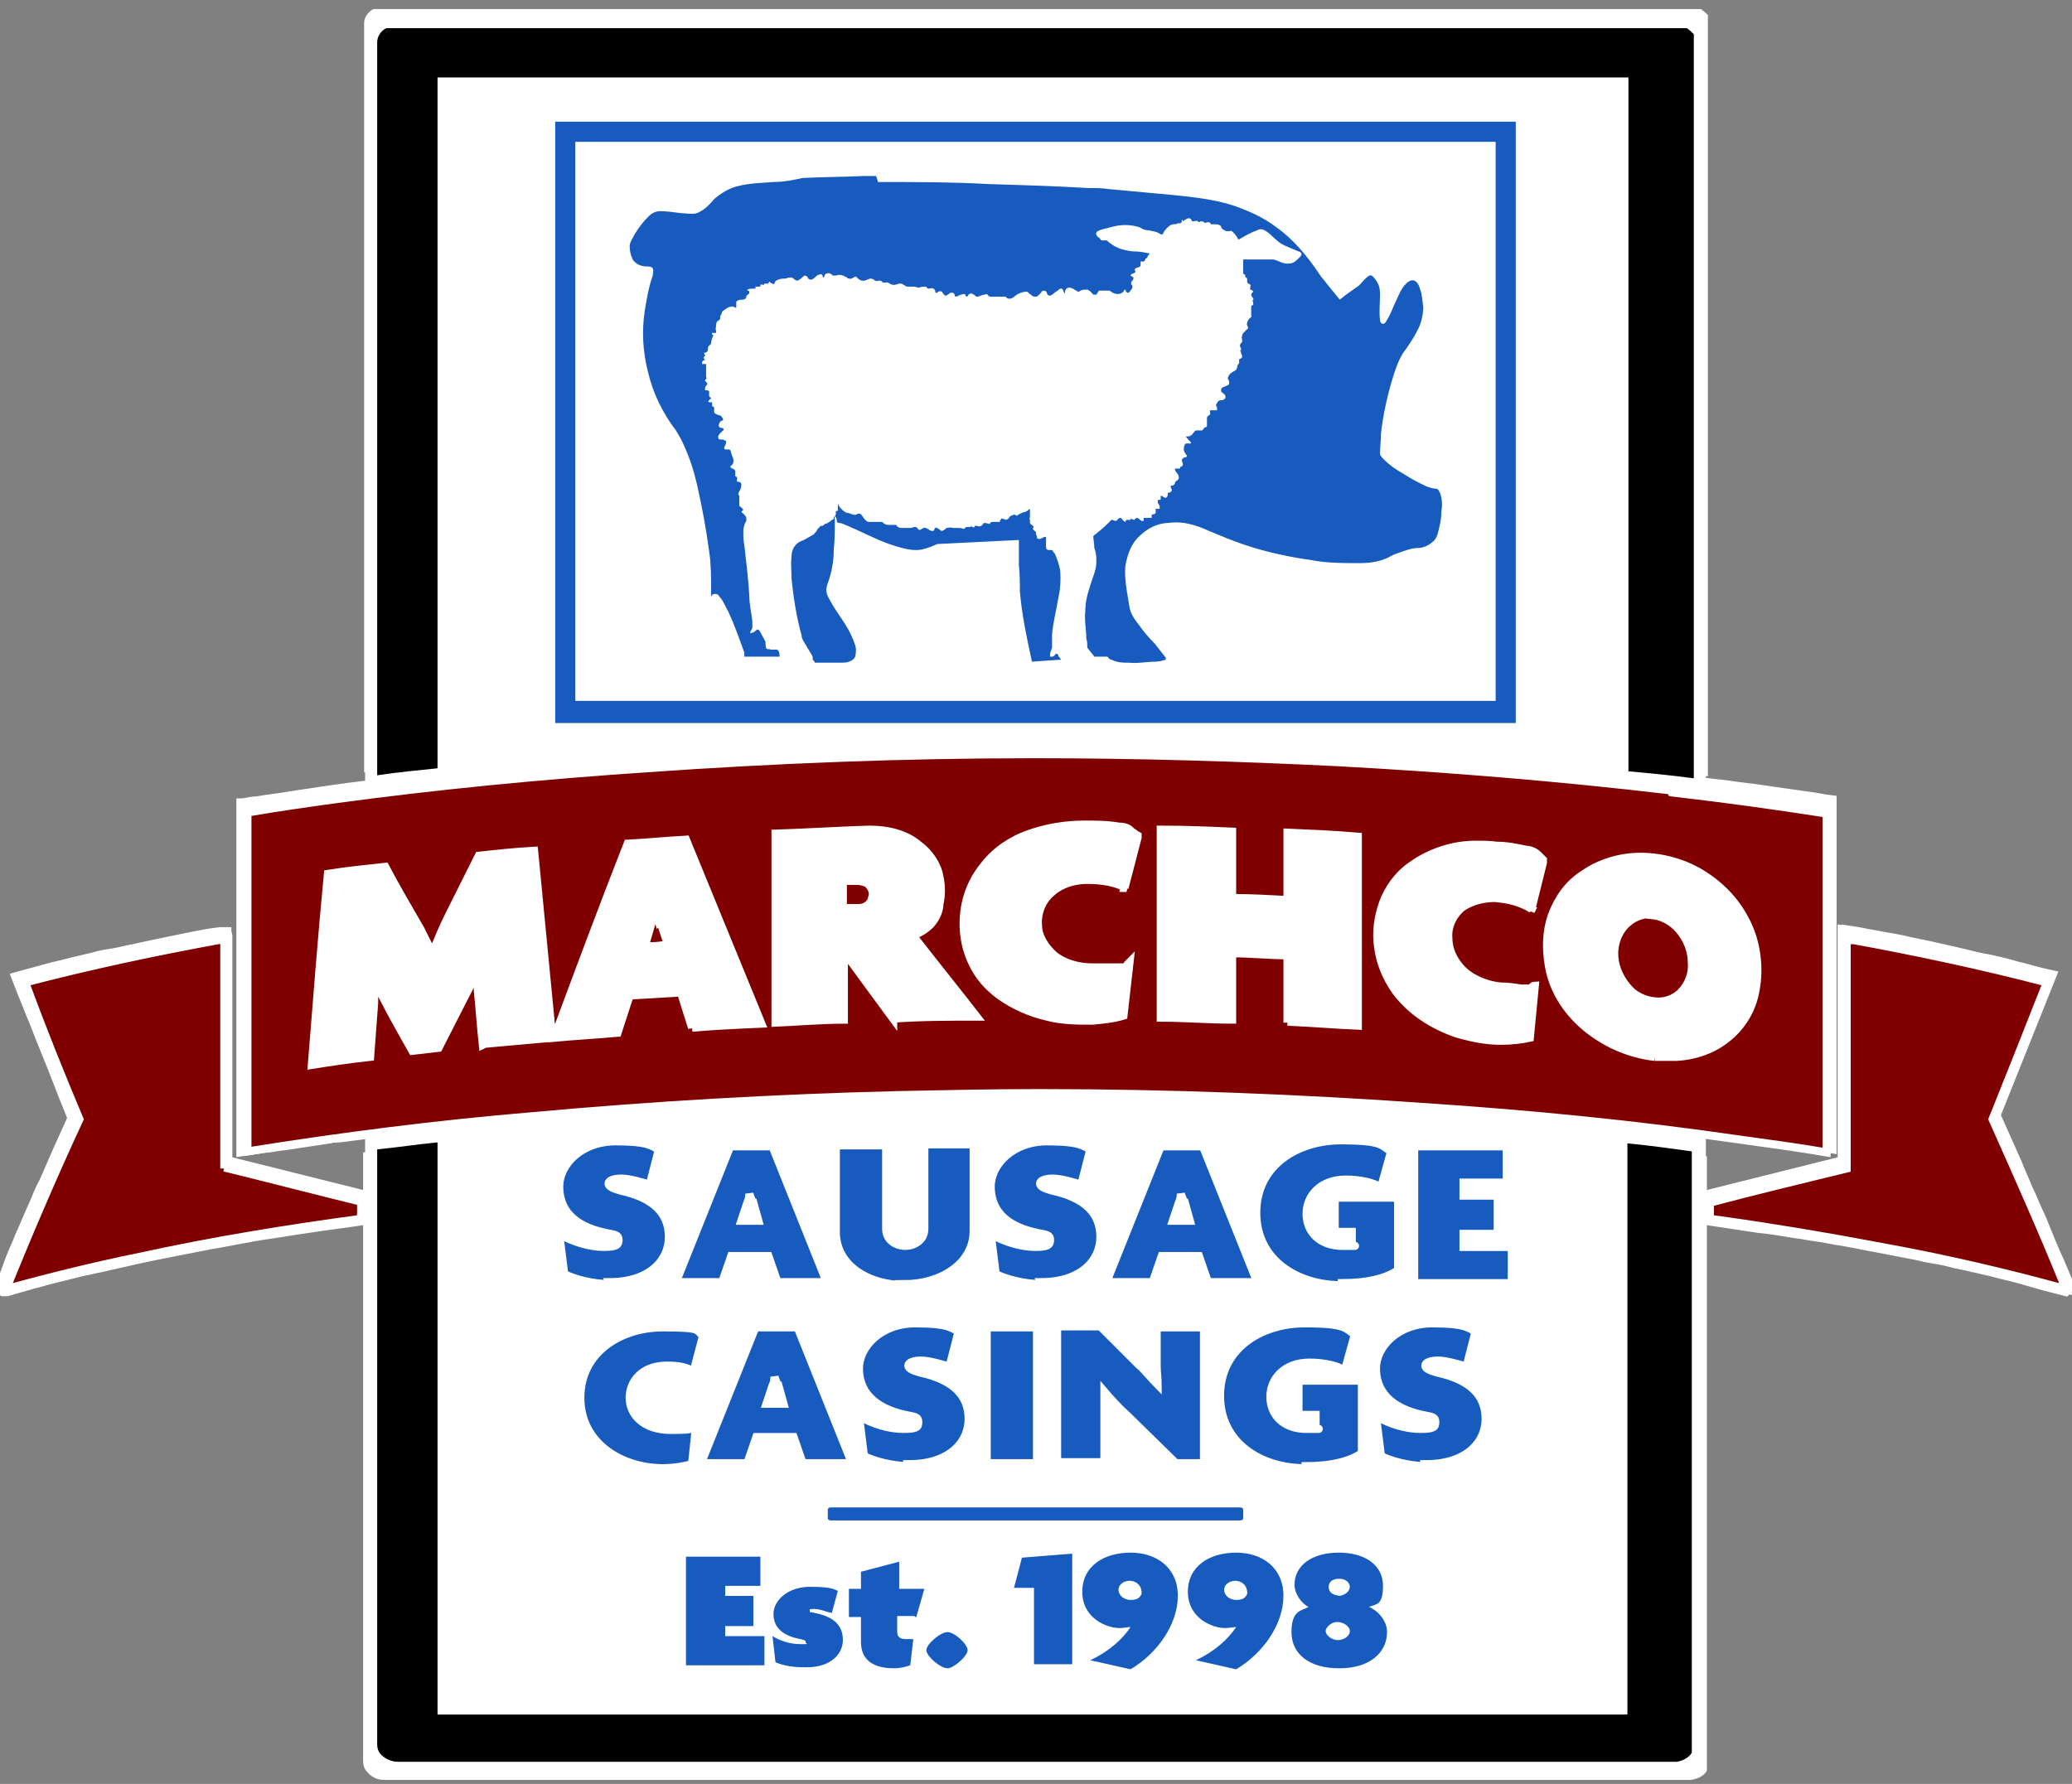
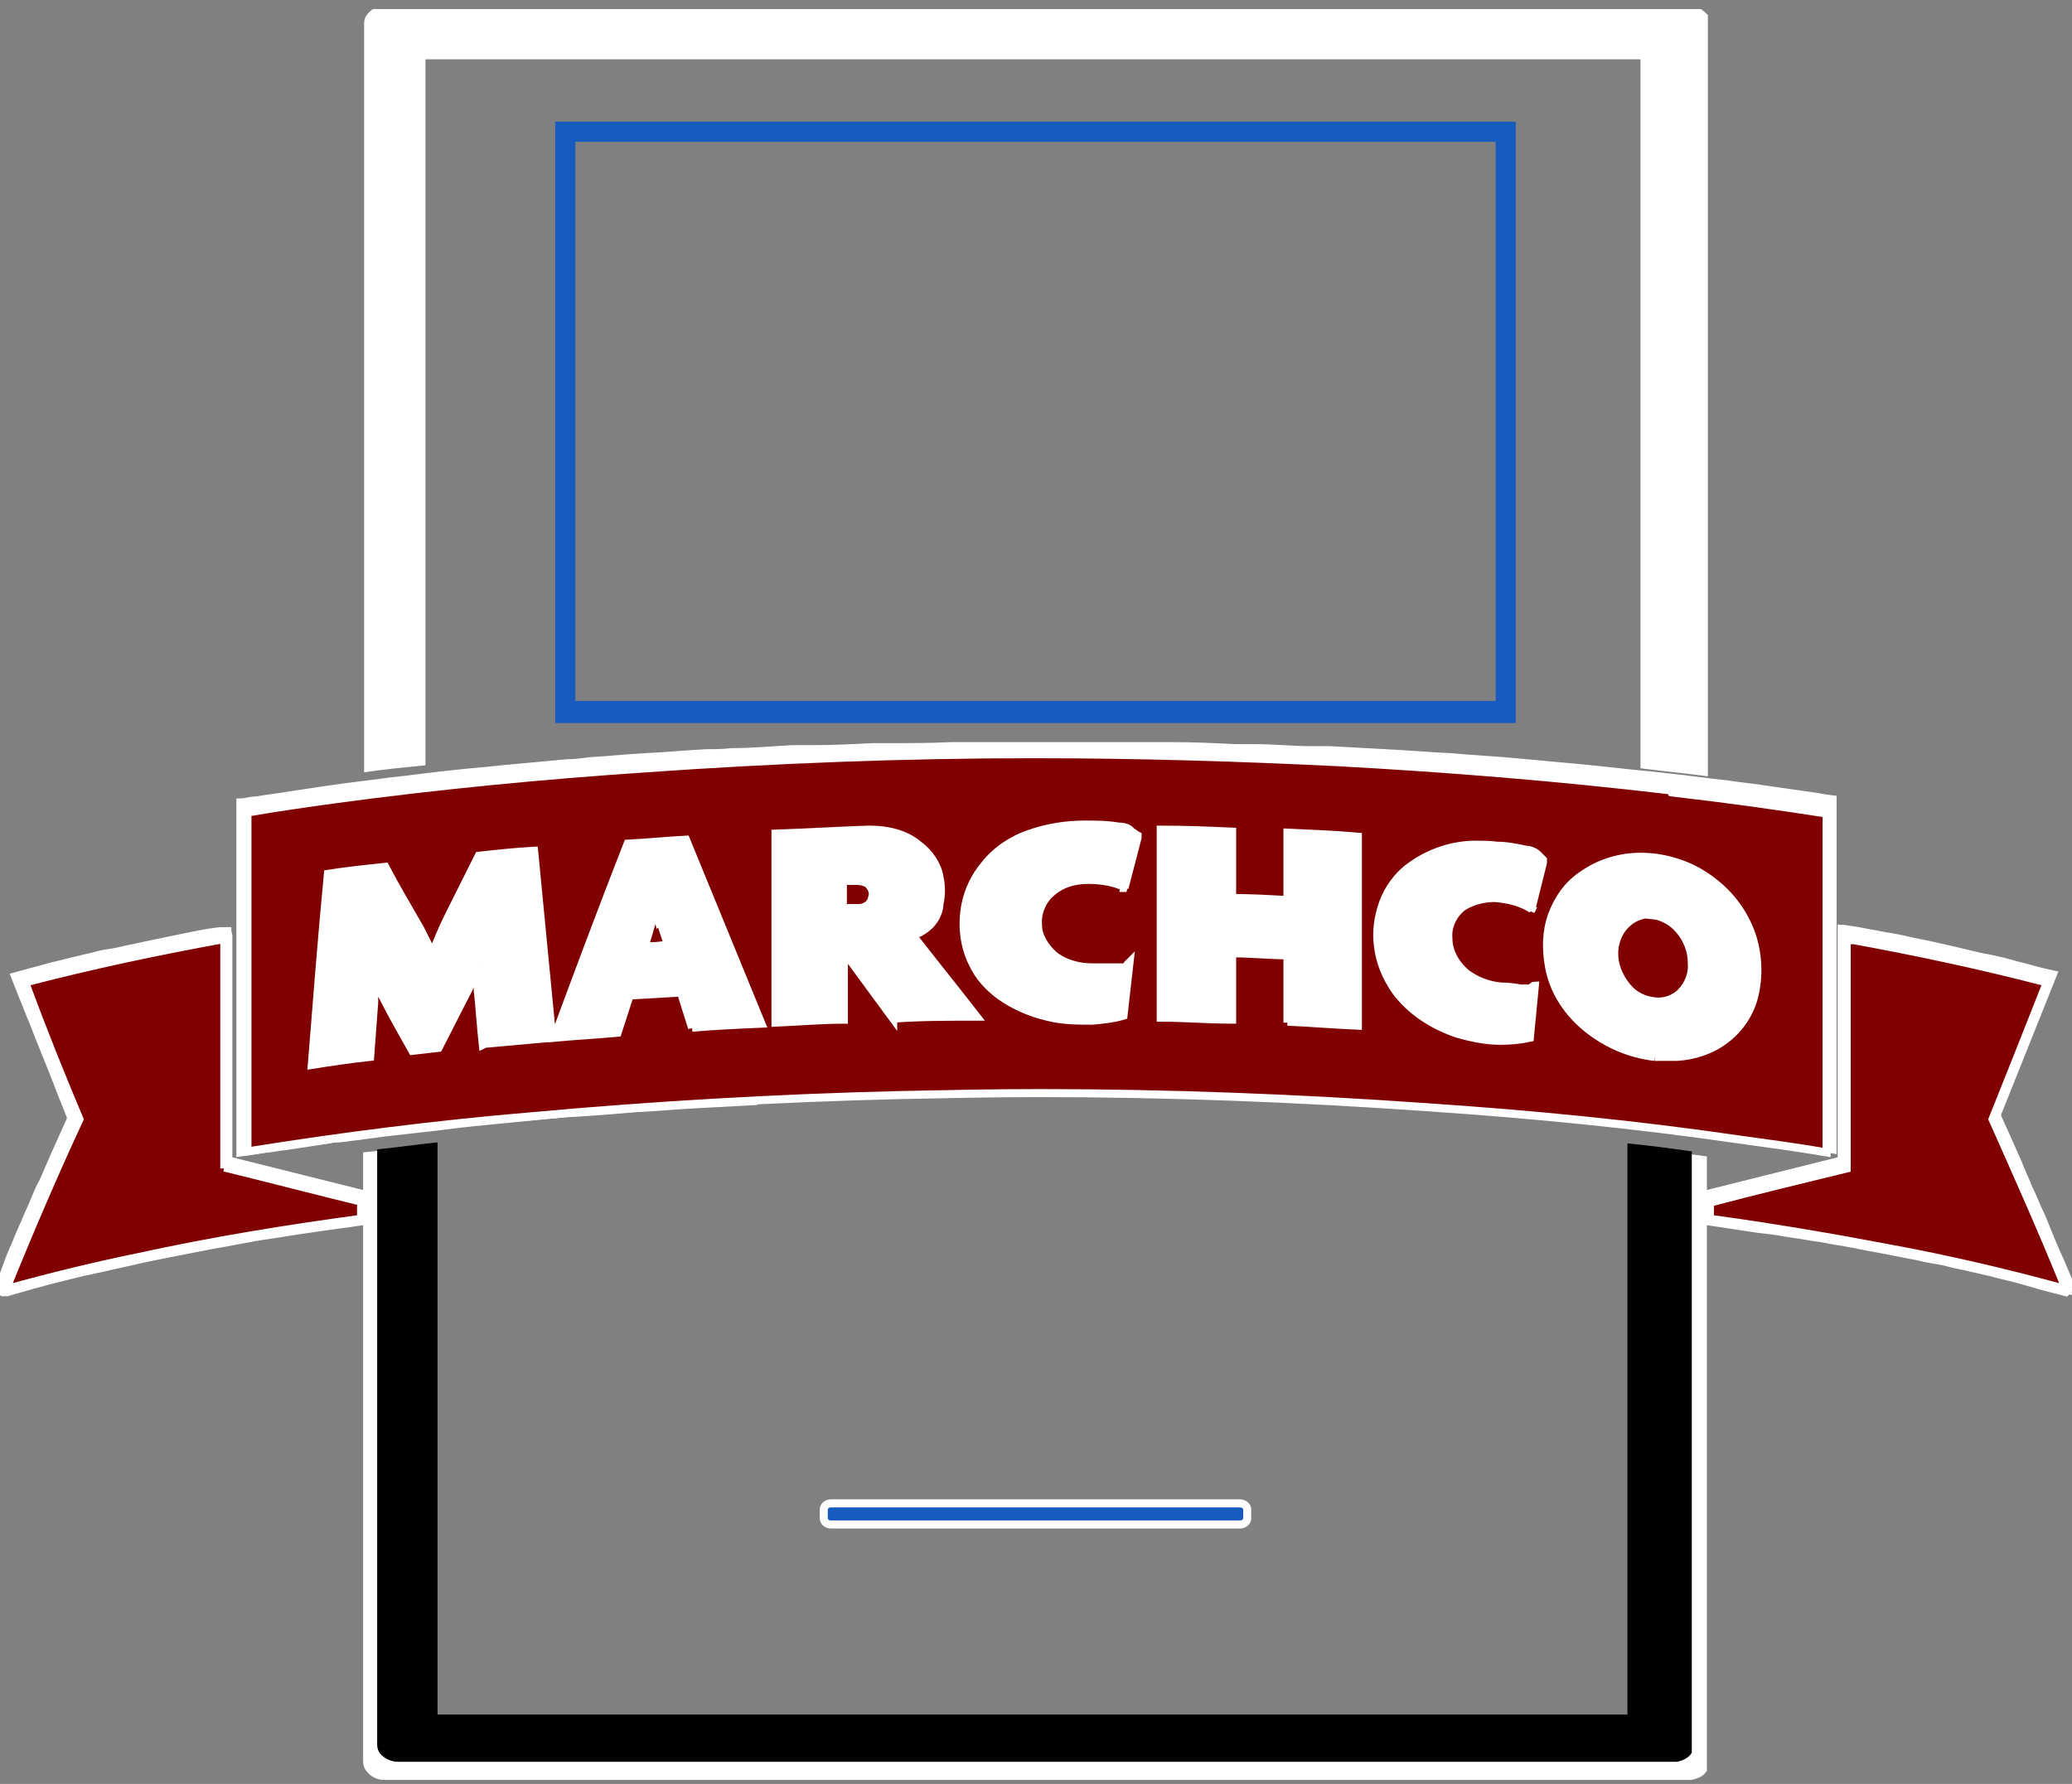
<svg xmlns="http://www.w3.org/2000/svg" id="Layer_1" data-name="Layer 1" width="206" height="177.4" version="1.1" viewBox="0 0 206 177.4">
  <rect x="0" y="0" width="206" height="177.4" fill="#808080" stroke="none" />
  <defs>
    <style>
            .cls-1 {
            fill: maroon;
            }

            .cls-1, .cls-2, .cls-3 {
            stroke: #fff;
            stroke-width: .8px;
            }

            .cls-1, .cls-2, .cls-3, .cls-4, .cls-5, .cls-6 {
            fill-rule: evenodd;
            }

            .cls-2, .cls-5 {
            fill: #175bbf;
            }

            .cls-3, .cls-4 {
            fill: #fff;
            }

            .cls-4, .cls-5, .cls-6 {
            stroke-width: 0px;
            }

            .cls-6 {
            fill: #000;
            }
        </style>
  </defs>
  <path class="cls-4" d="M-3.3-17.4h0s0,0,0,0h0Z" />
  <g>
    <path class="cls-4" d="M169.1.9c.3.2.5.4.7.6v75.7c-2.2-.3-4.4-.5-6.7-.8V5.9c-15,0-30,0-45,0-7.4,0-14.7,0-22.1,0-4.1,0-8.2,0-12.3,0h-26.2s-15.2,0-15.2,0v70.2c-2,.2-4.1.4-6.1.7V2.3c0-.6.4-1.1.9-1.4,0,0,.1,0,.2,0h131.9s0,0,0,0Z" />
    <path class="cls-4" d="M42.2,172.3h120.9s0-58.1,0-58.1c2.2.2,4.4.5,6.6.8v61.1c-.3.5-.9.8-1.6.9-.3,0-.6,0-.8,0H38.2c-.7,0-1.3-.3-1.7-.8-.3-.3-.4-.7-.4-1.1v-60.5c2-.2,4.1-.5,6.1-.7v58.4h0Z" />
  </g>
-   <path class="cls-4" d="M36.3,2.1h133.3v168.6H36.3V2.1Z" />
-   <path class="cls-2" d="M141.9,145.8c-1.8,0-3.6-.5-4.6-1l-.5-4c1.3.8,3,1.3,4.4,1.3s1.5-.2,1.5-.7-.3-.5-1.3-.7c-3.2-.7-4.6-2.4-4.6-4.6s2.2-4.5,5.6-4.5,3.6.5,4.3.8l-.9,3.5c-.7-.2-2-.6-2.8-.6s-1.3.2-1.3.5.5.5,1.2.7c3.2.7,4.8,2.2,4.8,4.6s-2,4.5-5.9,4.5h0c0,0,0,0,0,0ZM129.7,146c-4.2,0-8.4-2.4-8.4-7.2s4.2-7.2,8.4-7.2,4,.5,5,1.1l-1,3.6c-.7-.5-2.1-.8-3.5-.8-2.5,0-3.9,1.6-3.9,3.4s1.3,3.2,3.6,3.2.6,0,.9-.1v-1.3h-1.7v-3.4h6.3v7.2c-1.1.8-3,1.3-5.6,1.3h0c0,.1,0,.1,0,.1h0ZM116.9,145.5l-4.8-4.7c-.9-.8-1.7-1.7-2.3-2.4h0c0,.7,0,1.6,0,2.3v4.7h-4.7v-13.5h4.3l3.8,3.8c.6.5,1.3,1.4,1.9,2h0c0-.6-.1-1.2-.1-1.9v-3.8h4.7v13.5h-3,.1ZM98.1,145.5v-13.5h5v13.5h-5ZM90.5,145.8c-1.8,0-3.6-.5-4.6-1l-.5-4c1.3.8,3,1.3,4.4,1.3s1.5-.2,1.5-.7-.3-.5-1.3-.7c-3.2-.7-4.6-2.4-4.6-4.6s2.2-4.5,5.6-4.5,3.6.5,4.3.8l-.9,3.5c-.7-.2-2-.6-2.8-.6s-1.3.2-1.3.5.5.5,1.2.7c3.2.7,4.8,2.2,4.8,4.6s-2,4.5-5.9,4.5h0c0,0,0,0,0,0ZM77.3,137.8c0-.2-.2-.5-.3-.9h0c0,.4-.1.7-.2.9l-.6,1.8h1.7l-.5-1.8h0ZM79.8,145.5l-.9-2.6h-3.7l-.9,2.6h-4.6l5.4-13.5h4.2l5.4,13.5h-5ZM68.8,136.3c-.7-.4-1.5-.5-2.5-.5-2.5,0-3.7,1.6-3.7,3.2s1.3,3.2,4.1,3.2,1.8-.2,2.5-.4l-.4,3.8c-.7.2-1.8.4-2.9.4-4,0-8.2-2.4-8.2-7s4.1-7,8.2-7,3.2.3,4,.8l-1,3.8h0ZM140.6,127.5v-13.5h9.2v3.6h-4.3v1.3h3.4v3.8h-3.4v1.3h4.8v3.6h-9.7v-.2h0ZM133.3,127.8c-4.2,0-8.4-2.4-8.4-7.2s4.2-7.2,8.4-7.2,4,.5,5,1.1l-1,3.6c-.7-.5-2.1-.8-3.5-.8-2.5,0-3.9,1.6-3.9,3.4s1.3,3.2,3.6,3.2.6,0,.9-.1v-1.3h-1.7v-3.4h6.3v7.2c-1.1.8-3,1.3-5.6,1.3h0c0,.1,0,.1,0,.1ZM117.7,119.6c0-.2-.2-.5-.3-.9h0c0,.4-.1.7-.2.9l-.6,1.8h1.7l-.5-1.8h0,0ZM120.1,127.5l-.9-2.6h-3.7l-.9,2.6h-4.6l5.4-13.5h4.2l5.4,13.5h-5,0ZM103.6,127.7c-1.8,0-3.6-.5-4.6-1l-.5-4c1.3.8,3.1,1.3,4.4,1.3s1.5-.2,1.5-.7-.3-.5-1.3-.7c-3.3-.7-4.6-2.4-4.6-4.6s2.2-4.5,5.6-4.5,3.6.5,4.3.8l-.9,3.5c-.7-.2-2-.6-2.8-.6s-1.3.2-1.3.5.5.5,1.2.7c3.2.7,4.8,2.2,4.8,4.6s-2,4.5-5.9,4.5h0c0,0,0,0,0,0ZM90,127.8c-3.6,0-6.9-1.9-6.9-5.3v-8.6h5v8.3c0,1.2,1.1,1.7,1.9,1.7s1.9-.5,1.9-1.7v-8.4h4.9v8.6c0,3.3-3.3,5.3-6.9,5.3h0c0,0,0,0,0,0h0ZM74.8,119.6c0-.2-.2-.5-.3-.9h0c0,.4-.1.7-.2.9l-.6,1.8h1.7l-.5-1.8h0,0ZM77.3,127.5l-.9-2.6h-3.7l-.9,2.6h-4.6l5.4-13.5h4.2l5.4,13.5h-5ZM60.7,127.7c-1.8,0-3.6-.5-4.6-1l-.5-4c1.3.8,3.1,1.3,4.4,1.3s1.5-.2,1.5-.7-.3-.5-1.3-.7c-3.3-.7-4.6-2.4-4.6-4.6s2.2-4.5,5.6-4.5,3.6.5,4.3.8l-.9,3.5c-.7-.2-2-.6-2.8-.6s-1.3.2-1.3.5.5.5,1.2.7c3.2.7,4.8,2.2,4.8,4.6s-2,4.5-5.9,4.5h0c0,0,0,0,0,0Z" />
-   <path class="cls-5" d="M68.2,165.6v-10.8h7.4v2.9h-3.5v1h2.8v3h-2.8v1h3.9v2.9h-7.9.1s0,0,0,0ZM80,165.8c-1.3,0-2.2-.2-2.9-.5l-.3-2.6c.8.5,1.8.8,2.8.8s.5,0,.5-.2-.2-.2-.5-.3c-1.7-.3-2.7-1.1-2.7-2.5s1.5-2.7,3.6-2.7,2.3.2,2.8.4l-.6,2.2c-.5-.1-1.2-.4-1.7-.4s-.5,0-.5.2.2.1.5.2c2.1.4,2.8,1.4,2.8,2.7s-1.1,2.7-3.6,2.7h-.2c0,0,0,0,0,0h0ZM90.9,160.7h-1.7v1.6c0,.5.3.7.9.7s.5,0,.7,0l-.3,2.6c-.3.1-.9.3-1.6.3-2.3,0-3.3-1-3.3-2.6v-2.5h-1.2v-2.8h1.2v-1.7l3.8-1v2.7h2.5l-.8,2.8h-.1,0ZM94.2,165.9c-.7,0-2.1-1.2-2.1-1.8s1.4-1.8,2.1-1.8,2,1.2,2,1.8-1.4,1.8-2,1.8ZM102.8,165.6v-7.7h-2c0,.1.8-3,.8-3l5-.4v11h-3.8ZM112.4,166l-4-.9c1.9-.9,3.2-2.1,4-3.3-.3,0-.7.1-1.1.1-1.3,0-3.7-1-3.7-3.6s2.2-3.9,4.8-3.9,4.7,1.5,4.7,4.3-2,5.7-4.7,7.3h0c0,0-.1,0-.1,0h0ZM113.5,158.4c0-.8-.6-1.2-1.2-1.2s-1.1.4-1.1.9.5,1,1.2,1,.9-.2,1.1-.6h0v-.2h0ZM122.9,166l-4-.9c1.9-.9,3.2-2.1,4-3.3-.3,0-.7.1-1.1.1-1.3,0-3.7-1-3.7-3.6s2.2-3.9,4.8-3.9,4.7,1.5,4.7,4.3-2,5.7-4.7,7.3h0c0,0-.1,0-.1,0h0ZM124,158.4c0-.8-.6-1.2-1.2-1.2s-1.1.4-1.1.9.5,1,1.2,1,.9-.2,1.1-.6h0v-.2h0ZM133.1,165.9c-2.9,0-4.7-1.4-4.7-3.6s1-2.1,1.7-2.5c-.8-.4-1.4-1.4-1.4-2.2,0-1.9,1.7-3.2,4.4-3.2s4.4,1.3,4.4,3.3-.7,1.8-1.4,2.1c.8.3,1.8,1.3,1.8,2.5,0,2.1-1.8,3.6-4.7,3.6h0,0ZM132.9,161.3c-.5,0-1.1.5-1.1.9s.6.9,1.2.9,1.2-.4,1.2-.9-.7-.9-1.2-.9h-.1ZM133.1,157c-.6,0-1,.3-1,.8s.3.8,1.1.9c.6-.1,1-.5,1-.9s-.4-.8-1-.8h0Z" />
  <path class="cls-3" d="M184.2,92.5c.7.1,1.5.3,2.2.4.9.2,1.8.3,2.7.5,1.2.3,2.5.5,3.7.8.9.2,1.8.4,2.6.6.8.2,1.6.4,2.3.5.9.2,1.8.4,2.8.7.9.2,1.8.5,2.7.7l.9.2c-1,2.5-2,5-3,7.5l-2.6,6.5c.7,1.6,1.4,3.1,2.1,4.7.3.8.7,1.6,1,2.4.5,1,.9,2.1,1.4,3.1.6,1.5,1.2,3,1.9,4.5l1,2.4-.5.5c-.8-.2-1.5-.4-2.3-.6-.7-.2-1.4-.4-2.1-.6-1-.3-2.1-.5-3.1-.8-.6-.1-1.2-.3-1.8-.4-.7-.2-1.5-.3-2.2-.5-.7-.2-1.4-.3-2-.4-.6-.1-1.3-.3-1.9-.4-1-.2-2.1-.4-3.1-.6-1.2-.2-2.5-.5-3.7-.7-.8-.1-1.6-.3-2.3-.4-.9-.1-1.7-.3-2.6-.4-1.2-.2-2.4-.4-3.5-.5l-5.3-.8v-2.6l13.6-3.4v-23c0,0,1.2.2,1.2.2h0ZM25,123.1c-1.3.2-2.6.5-3.9.7-1.5.3-3.1.6-4.6.9-1,.2-2,.4-2.9.6-1.2.3-2.3.5-3.5.8-.6.1-1.3.3-1.9.4-1.2.3-2.4.6-3.6.9-.6.2-1.2.3-1.8.5-.7.2-1.4.4-2.1.6h-.4c0,.1-.5-.4-.5-.4.4-.9.8-1.9,1.1-2.8.3-.8.7-1.6,1-2.4.5-1.1.9-2.1,1.4-3.2.3-.7.6-1.5,1-2.2.5-1.1.9-2.1,1.4-3.2l1.4-3.1c-.4-1.1-.9-2.2-1.3-3.3-.8-2.1-1.7-4.2-2.5-6.3-.4-.9-.7-1.8-1.1-2.7l-.7-1.8c1.1-.3,2.2-.6,3.3-.9.7-.2,1.3-.3,2-.5.8-.2,1.7-.4,2.5-.6.7-.2,1.3-.3,2-.4.6-.1,1.3-.3,1.9-.4.9-.2,1.8-.4,2.8-.6,1-.2,1.9-.4,2.9-.6,1-.2,2-.4,3-.5,0,0,.2,0,.3,0,0,0,.1,0,.2,0h.2c0,.2.1.3.1.4,0,0,0,.2,0,.3,0,.2,0,.3,0,.5v21.6c0,0,13.6,3.4,13.6,3.4v2.6c-1.9.3-3.7.5-5.6.8-1.5.2-3.1.5-4.6.7l-1.2.2h0s0,0,0,0ZM75,109.5c-1.9.1-3.7.2-5.6.3-2.1.1-4.1.3-6.2.4-2.3.2-4.7.4-7,.5-2,.2-4.1.4-6.1.6-2.1.2-4.2.4-6.4.7l-5.3.6c-1.5.2-3,.4-4.6.6-.3,0-.7,0-1,.1l-4.6.7c-.5,0-1.1.2-1.6.2l-2.7.4v-34.8c.5,0,1-.2,1.6-.2,1.1-.2,2.2-.3,3.3-.5,1.3-.2,2.7-.4,4-.6,2-.3,4-.5,6.1-.8,2-.2,4-.5,6-.7,1.7-.2,3.3-.3,5-.5,2.2-.2,4.3-.4,6.5-.6.7,0,1.5-.1,2.2-.2,1.8-.1,3.7-.3,5.5-.4,2.1-.1,4.2-.3,6.2-.4.8,0,1.6,0,2.4-.1,2,0,4.1-.2,6.1-.3.7,0,1.4,0,2.1,0,1.9,0,3.9-.1,5.8-.2.6,0,1.2,0,1.8,0,2,0,4,0,6-.1.7,0,1.4,0,2.1,0,1,0,2,0,3.1,0,1.1,0,2.2,0,3.4,0,1.4,0,2.9,0,4.4,0,.5,0,1.1,0,1.6,0,1.9,0,3.9,0,5.8,0,.6,0,1.2,0,1.8,0,2,0,4.1.1,6.1.2.7,0,1.3,0,2,0,1.8,0,3.7.2,5.5.2.6,0,1.3,0,1.9,0,1.8.1,3.7.2,5.5.3,2.2.1,4.4.3,6.6.4,2.1.2,4.3.3,6.4.5,2.2.2,4.3.4,6.5.6,2.2.2,4.5.5,6.8.7l1.8.2s0,0,0,0c2,.2,3.9.5,5.9.7,1.2.2,2.5.3,3.7.5,1.4.2,2.8.4,4.2.6.9.1,1.7.3,2.6.4,0,0,0,0,0,0v34.8c-1.9-.3-3.8-.6-5.7-.9-1.4-.2-2.8-.4-4.2-.6-1.9-.2-3.8-.5-5.7-.7-2.2-.2-4.3-.5-6.5-.7-1.8-.2-3.6-.4-5.3-.5-1.8-.2-3.6-.3-5.5-.5-.8,0-1.7-.1-2.5-.2-1.9-.1-3.7-.3-5.6-.4-2-.1-4-.3-6-.4-1,0-1.9-.1-2.9-.2-2,0-4-.2-6-.3-.6,0-1.3,0-1.9,0-1.9,0-3.8-.1-5.7-.2-.6,0-1.2,0-1.8,0h-6.3c-.6-.1-1.2-.2-1.8-.2-1.8,0-3.6,0-5.5,0-1.3,0-2.6,0-3.9,0-.5,0-1.1,0-1.6,0h-5.2c-1.5.1-2.9.2-4.4.2-.8,0-1.6,0-2.3,0-.9,0-1.9,0-2.8,0-2.1,0-4.1.2-6.2.3h-1.7q0,0,0,0Z" />
  <path class="cls-1" d="M183.8,93.4c6.6,1.2,13.2,2.6,19.7,4.3-1.8,4.6-3.6,9.1-5.4,13.6,2.5,5.6,5,11.2,7.3,16.9-5.8-1.6-11.8-3-17.8-4.1-5.8-1.1-11.7-2.1-17.6-2.9v-1.6c4.5-1.2,9.1-2.3,13.6-3.4v-22.7c0,0,.2,0,.2,0h0ZM164.5,90.9c-.9-.1-1.9.2-2.6.8-1.1.9-1.5,2.3-1.4,3.5.1,1.2.7,2.4,1.6,3.3.7.7,1.8,1.1,2.8,1.1.9,0,1.7-.4,2.2-.9.8-.8,1.2-1.9,1.1-3,0-1.2-.5-2.4-1.3-3.3-.6-.7-1.6-1.3-2.6-1.4h0ZM164.5,105.1c-2.6-.3-5-1.4-6.9-3-1.9-1.6-3.2-3.7-3.6-6-.3-1.7-.3-3.4.3-5.1.6-1.6,1.6-3.1,3.2-4.1,1.6-1.1,3.6-1.7,5.6-1.7,2.3,0,4.6.7,6.4,1.9,2.3,1.5,3.9,3.6,4.7,6,.6,1.9.7,4,.2,6-.4,1.6-1.4,3.2-2.9,4.3-1.3,1-3,1.6-4.8,1.7-.8,0-1.5,0-2.2,0h0ZM152.3,90.4c-1.1-.7-2.4-1-3.7-1.1-1.1,0-2.3.3-3.2.9-1,.8-1.5,2-1.4,3.1,0,1.3.7,2.6,1.8,3.5.9.7,2.2,1.2,3.4,1.3.7,0,1.4.1,2,.2.3,0,.6,0,.9,0,.2,0,.2-.2.3-.2,0,0,.1-.1.2-.1l-.5,5.2c-.9.2-1.9.3-2.9.3-1.5,0-2.9-.3-4.3-.7-2.4-.8-4.6-2.2-6.1-4.2-1-1.4-1.6-2.9-1.8-4.5-.2-1.4,0-2.9.5-4.3.5-1.4,1.5-2.8,2.8-3.7,1.8-1.3,4.1-2.1,6.4-2.1.7,0,1.4,0,2.1.1,1,0,2,.2,2.9.4.4,0,.9.2,1.2.5.2.2.3.3.5.5,0,.1,0,.2,0,.3l-1.2,4.8h0ZM128,101.7v-6.7c-1.8,0-3.6-.2-5.5-.2v6.6c-2.4,0-4.7-.2-7.1-.2v-18.7c2.4,0,4.8.1,7.1.2v6.6c1.8,0,3.6.1,5.5.2v-6.7c2.3.1,4.7.2,7,.4v18.8c-2.3-.1-4.7-.3-7-.4h0ZM112,88.3c-1.2-.6-2.5-.8-3.9-.8-1.3,0-2.6.4-3.5,1.2-1,.8-1.5,2.1-1.4,3.3,0,1.1.7,2.2,1.6,3,1,.8,2.4,1.2,3.8,1.2.7,0,1.4,0,2.1,0,.4,0,.7,0,1.1,0,.2,0,.2-.1.3-.3,0,0,.1-.1.2-.2l-.6,5.3c-1,.3-2,.4-3.1.5-1.5,0-3,0-4.5-.4-1.7-.4-3.3-1.1-4.7-2.1-1.2-.9-2.1-1.9-2.7-3.2-.9-1.8-1.1-3.9-.7-5.9.3-1.4.9-2.7,1.9-3.9,1.1-1.4,2.7-2.5,4.5-3.1,1.7-.6,3.6-.9,5.4-.9,1.1,0,2.3,0,3.4.2.5,0,1,.1,1.3.5.2.1.4.3.6.4,0,0,0,.2,0,.2l-1.3,5h0,0ZM85.2,87.6c-.5,0-.9,0-1.4,0v2.7c.5,0,1,0,1.6,0,.6,0,1.2-.4,1.3-1,.2-.5,0-1-.4-1.4-.3-.2-.7-.3-1.1-.3h0s0,0,0,0h0ZM88.8,101.3l-4.7-6.4c0,0-.2,0-.2,0v6.5c-2.3,0-4.5.2-6.8.3v-18.8c3.1-.1,6.2-.3,9.3-.4,1.8,0,3.6.4,4.9,1.5,1.1.8,1.9,2,2.1,3.2.2.9.2,1.8,0,2.7,0,.6-.3,1.3-.7,1.8-.3.4-.7.7-1.2,1-.2.1-.5.2-.7.4,2.1,2.7,4.2,5.3,6.3,8-2.8,0-5.6,0-8.3.2h0,0ZM65.5,91.6c-.1-.4-.2-.8-.3-1.2-.2.4-.2.9-.4,1.3l-.7,2.4c.8,0,1.5,0,2.3-.2l-.8-2.4h0s0,0,0,0ZM68.8,102.2l-1.1-3.5c-1.7.1-3.4.2-5.1.3l-1.2,3.7c-2.1.2-4.2.3-6.3.5,2.4-6.5,4.8-12.9,7.3-19.3,1.9-.1,3.9-.3,5.8-.4,2.5,6.1,5,12.2,7.5,18.3-2.3.1-4.6.2-6.9.4h0,0ZM48,103.9c-.2-1.8-.3-3.6-.5-5.4,0-.9-.1-1.7,0-2.6-.3,1.2-.8,2.3-1.4,3.4-.8,1.6-1.7,3.3-2.5,4.9-.9.1-1.8.2-2.6.3-1-1.8-2-3.5-2.9-5.3-.4-.7-.6-1.4-.9-2.2,0,.9,0,1.8,0,2.7l-.4,5.4c-1.9.2-3.9.5-5.8.8.5-6.3,1-12.7,1.6-19,1.9-.3,3.8-.5,5.7-.7,1.1,2.1,2.3,4.1,3.5,6.2.4.8.8,1.6,1.2,2.4.5-1.3,1-2.5,1.6-3.7,1-2,2-4,3-6,1.8-.2,3.7-.4,5.5-.5.6,6.2,1.2,12.4,1.8,18.6-2.2.2-4.5.4-6.7.6h0s0,0,0,0ZM166.1,78.6c-11-1.3-22-2.2-33-2.8-10.1-.5-20.2-.8-30.3-.8-12.9,0-25.7.5-38.5,1.4-10.4.7-20.8,1.7-31.1,3.1-2.9.4-5.7.8-8.6,1.3v33.7c9.4-1.5,18.8-2.7,28.3-3.5,12.1-1.1,24.2-1.8,36.4-2.1,4.7-.1,9.4-.2,14-.2,12.9,0,25.7.5,38.5,1.4,10.4.7,20.7,1.7,31,3.2,2.9.4,5.9.8,8.8,1.3v-33.7c-5.1-.8-10.2-1.5-15.4-2.1h0s0,0,0,0ZM22.3,116.1c4.5,1.1,9.1,2.3,13.6,3.4v1.7c-7.4,1-14.8,2.2-22.1,3.8-4.4.9-8.9,2-13.2,3.2,2.3-5.7,4.7-11.3,7.3-16.9-1.9-4.5-3.7-9-5.4-13.6,6.5-1.7,13.1-3.1,19.7-4.3.2,0,.1,0,.1.2v22.6c0,0,0,0,0,0h0Z" />
  <g>
-     <path class="cls-6" d="M167.7,2.8c.3.2.5.4.7.6v74c-2.2-.3-4.3-.5-6.5-.7V7.7c-14.7,0-29.4,0-44.1,0-7.2,0-14.4,0-21.6,0-4,0-8,0-12.1,0h-25.7s-14.9,0-14.9,0v68.7c-2,.2-4,.4-6,.7V4.2c0-.5.3-1.1.9-1.4,0,0,0,0,.2,0h129.1s0,0,0,0h0Z" />
    <path class="cls-6" d="M43.5,170.5h118.3s0-56.8,0-56.8c2.1.2,4.3.5,6.4.8v59.8c-.3.5-.9.8-1.5.9-.3,0-.6,0-.8,0H39.6c-.7,0-1.3-.3-1.7-.7-.3-.3-.4-.7-.4-1v-59.2c2-.2,4-.5,6-.7v57.1h0Z" />
  </g>
  <path class="cls-2" d="M81.9,150.1c0-.3.3-.6.7-.6h40.7c.4,0,.7.3.7.6v.9c0,.3-.3.6-.7.6h-40.7c-.4,0-.7-.3-.7-.6v-.9Z" />
-   <path class="cls-5" d="M87.3,18.1c3.6,0,7.3,0,10.9.2,3.3.1,6.7.2,10,.4.7,0,1.4,0,2,.1,2.2.2,4.3.4,6.5.6,1.9.2,3.9.4,5.8,1,1.5.5,3.1,1.2,4.4,2.2,1.7,1.2,3.1,2.9,4.3,4.7.2.3.5.6.7.9l1.3,1.6c.6-.5,1.2-.9,1.9-1.4.3-.3.6-.7.9-.9.1-.1.3-.2.5,0,.2.2.4.5.5.7.2.4.2.8.2,1.2,0,.8-.1,1.6,0,2.4,0,.2.1.4.3.4.2,0,.3-.2.4-.4.4-.6.6-1.3.9-1.9.3-.6.5-1.2,1-1.7.2-.2.5-.4.8-.3.3.1.5.5.6.9.2.5.2,1.1.3,1.7,0,.8-.2,1.7-.6,2.4-.4.8-.9,1.5-1.4,2.2-.5.8-.8,1.7-1.1,2.7-.5,1.7-.9,3.5-1.1,5.3,0,.7-.1,1.4-.1,2,0,.2.2.4.4.6.6.6,1.2,1,1.9,1.4.8.5,1.5.9,2.4,1.3.3.1.6.2.9.2.2,0,.3.3.4.5.2.6.2,1.2.1,1.8,0,.8-.2,1.6-.4,2.3-.1.3-.3.6-.5.7-.4.4-1,.6-1.5.6-.6,0-1.3.3-1.9.5-.4.1-.7.3-1.1.5-.9.4-1.8.5-2.8.5-1.6,0-3.2,0-4.7-.3-2.2-.3-4.5-.8-6.6-1.5-1.2-.4-2.4-.9-3.6-1.4-1.3-.6-2.6-1-4-.8-1,0-2.1.5-2.9,1.3-.8.7-1.2,1.8-1.4,2.9-.1.8,0,1.6.1,2.4.1.6.2,1.2.3,1.8.1.6.5,1.2.9,1.7.5.7,1,1.3,1.6,1.9.4.5.7.9,1.1,1.4,0,0,0,.1,0,.2-.3.1-.7.2-1,.2-.9,0-1.8.2-2.7.1-.6,0-1.1,0-1.7-.3-.2,0-.3-.2-.4-.3h-1.3c-.2-.3-.5-.6-.7-.9,0-.3,0-.6-.1-.9,0-.9-.2-1.8-.1-2.7,0-.9.2-1.7.5-2.6.2-.7.6-1.5.6-2.3,0-.5,0-.9-.2-1.4,0-.4-.1-.8-.1-1.2.5-.4,1-.8,1.4-1.2.1-.1.3-.3.4-.4.2,0,.3.1.4.1,0,0,.1,0,.2-.1,0-.1.2-.2.3-.2.1,0,.2.2.3.3,0,0,.1.1.2.1,0,0,0-.1.1-.2,0,0,.1,0,.2,0,0,0,.1,0,.2,0,0,0,0-.2.1-.1,0,0,.2.1.3.1,0,0,.1-.2.2-.2.2,0,.3.2.5.3,0,0,.2,0,.2,0v-.3c.2,0,.3,0,.5,0,.1,0,.2,0,.3,0,0,0,0-.2,0-.3.1-.1.3,0,.4-.2,0,0,0-.2,0-.3,0,0,0-.2,0-.1.1,0,.3,0,.4,0,0,0,0-.1,0-.2,0-.2-.2-.3-.2-.5,0,0,0-.2.1-.2,0,0,.1,0,.2,0,0,0,0-.1,0-.2,0,0,0-.2,0-.2.2,0,.3.2.5.2.1,0,.2-.2.2-.3,0,0,0-.2,0-.2.1,0,.3,0,.4-.2,0-.1,0-.2-.1-.3,0,0,0-.2,0-.2.1,0,.3,0,.4-.2,0,0,0-.2.2-.3,0,0,.2-.1.2-.3,0-.2-.1-.4-.3-.6,0,0-.1-.2-.1-.3.2,0,.3,0,.5,0,0,0,0-.1.1-.2,0,0,.2,0,.2-.2,0-.2-.1-.3-.1-.5,0,0,.1-.1.2-.2,0,0,.2,0,.3-.1,0-.2-.2-.3-.3-.6,0-.3,0-.5.2-.7.2,0,.3,0,.5,0,0-.1,0-.2-.2-.3,0-.1-.2-.2-.3-.4.2,0,.4,0,.5-.1.2-.1.3-.4.5-.5.2,0,.4,0,.6,0,.1,0,.2-.3.3-.3,0,0,.2,0,.2-.2,0-.2,0-.5,0-.7,0-.1,0-.2.2-.3,0,0,.2-.1.1-.3,0,0,0-.2,0-.2,0,0,.1,0,.2,0,.2,0,.3,0,.5,0,0,0,0-.2,0-.3,0,0-.1-.1-.1-.2,0,0,0-.1.1-.2,0-.1.2-.3.3-.3.2,0,.4,0,.5-.2.1,0,0-.3,0-.3-.1-.2-.3-.2-.4-.4,0-.2,0-.3.2-.4.2-.1.4-.1.6-.3,0,0,0-.3,0-.3,0-.1-.2-.2-.1-.4.1-.3.4-.5.6-.6.1,0,.3-.2.3-.4,0-.1.1-.3.2-.4,0-.1,0-.3,0-.4,0,0,.2,0,.3-.2,0-.1,0-.2-.1-.3,0-.1,0-.2-.1-.3,0,0,.1-.1.1-.2,0-.1-.2-.3-.1-.4,0-.1.1-.2.2-.3,0,0,0-.1,0-.2,0-.1-.1-.3,0-.4,0-.3.3-.4.4-.6,0,0,.2-.1.2-.2,0-.1-.2-.3-.1-.5,0-.2.2-.4.3-.5,0,0,.2-.1.1-.2,0-.1,0-.3,0-.4,0-.1,0-.2,0-.3,0-.1,0-.3,0-.3,0,0,.1,0,.2-.1,0,0,0-.1,0-.2,0,0,0-.1-.1-.2,0,0,.2-.1.1-.2,0-.1-.2-.2-.2-.4,0-.1.1-.2.2-.3,0-.1-.2-.2-.3-.2,0,0,0-.2,0-.3,0,0,.1-.1,0-.2,0,0-.2-.1-.3-.2,0-.1,0-.3,0-.4,0,0-.1-.1-.2-.2,0,0,0-.2,0-.2,0,0-.1,0-.2-.1,0-.4,0-.7,0-1.1v-.3c.8,0,1.5,0,2.3,0,.2,0,.5,0,.7,0,.5.1,1,.5,1.6.4.4,0,.7-.3,1-.6,0,0,.2-.2.2-.3,0-.2-.2-.3-.3-.3-.5-.2-.9-.4-1.4-.6-.7-.3-1.2-1-1.8-1.4-.3-.2-.6-.3-.9-.1-.6.2-1.3.6-1.8.9,0,0-.1,0-.1,0-.1-.3-.4-.6-.6-.8-.1-.1-.3,0-.4,0-.2,0-.4-.1-.5-.2-.1,0-.2-.2-.2-.3-.2-.2-.4-.2-.7-.2-.1,0-.2,0-.3,0,0,0-.1-.2-.2-.2-.2,0-.3,0-.4.1,0-.1-.2-.2-.4-.2-.1,0-.2.2-.3,0-.1-.1-.3,0-.4,0,0,0-.1,0-.2,0,0-.1-.1-.3-.3-.3-.2,0-.4.2-.6.3,0,0,0,0,0-.1,0-.1-.1,0-.1,0,0,.1,0,.3-.2.3,0,0-.2,0-.2,0-.1.1-.3.1-.4.1-.2,0-.4.1-.6.3-.2.2-.4.4-.5.7,0,0-.1,0-.2,0-.4-.3-.8-.3-1.2-.4-.3,0-.6-.1-.9-.3-.9-.3-1.9-.3-2.9,0-.4.1-.9.2-1.3.4,0,0-.2.2-.1.3,0,.1.1.2.2.3.1,0,.2.2.3.3.2,0,.4,0,.5,0,.1,0,.2.2.4.3.4.3.8.5,1.2.6.4.1.8.2,1.2.2.5,0,1,.1,1.5.2,0,.1-.2.2-.2.3,0,.1-.1.2-.2.2,0,0,0,.2-.2.3,0,0-.2,0-.3,0,0,.1,0,.3,0,.4,0,.1-.2.2-.3.2-.1,0-.2.1-.3.2,0,0,.1.2.1.2,0,.1-.2.2-.3.2,0,0-.2.1-.2.2,0,0,.2.1.3.2,0,.2-.1.3-.2.4,0,0-.1.2,0,.3,0,0,.1.1.1.2,0,.1-.1.3-.2.4,0,0-.2.3-.3.2-.1,0-.2-.2-.2-.3-.1,0-.2.1-.2.2-.2.2-.5.3-.8.2-.2,0-.4-.2-.6-.3-.2,0-.3,0-.5,0-.2,0-.3,0-.5,0-.1,0-.2.3-.3.4,0,0-.2,0-.3,0-.2-.2-.3-.4-.6-.5-.3,0-.6,0-.8.2-.1,0-.2,0-.3-.1-.2-.1-.4-.3-.7-.3-.2,0-.3.1-.4.3,0,.1,0,.2-.1.3,0,0,0-.2-.1-.3,0,0,0-.2-.2-.2-.2,0-.3.2-.5.3-.2.1-.3.3-.6.4-.1,0-.2,0-.3-.2,0-.1-.1-.3-.3-.3-.1,0-.2,0-.3.2-.2.2-.3.4-.6.4-.2,0-.3-.1-.4-.2-.1,0-.2-.2-.4-.3-.3,0-.7.1-1,.3-.2.1-.4.4-.7.4-.1,0-.3,0-.4-.2-.2,0-.4,0-.6,0-.3,0-.6,0-.9,0-.1,0-.2,0-.3-.2,0,0-.2-.1-.3,0-.3,0-.5.2-.8.2-.1,0-.2-.2-.3-.2-.1-.1-.3-.2-.5,0,0,0-.1.2-.2.2,0,0,0,0-.1-.1,0-.2-.2-.2-.4-.1-.2,0-.4.2-.6.2,0,0-.1-.1-.1-.2,0-.1-.1-.2-.3-.2-.2,0-.4.3-.6.3-.1,0-.2-.2-.3-.3,0-.1-.2-.2-.4-.1,0,0-.2.2-.3.1,0-.1,0-.3-.2-.4-.2-.1-.3,0-.5,0-.1,0-.2-.2-.3-.2-.2,0-.4,0-.6.1-.2,0-.4-.1-.6-.1-.2,0-.4,0-.6,0-.2,0-.4-.3-.7-.3-.3,0-.5.2-.8.1-.2,0-.4-.3-.6-.2,0,0-.2,0-.3,0,0,0-.2-.2-.3-.2-.2,0-.3.1-.5,0-.1-.1-.3-.2-.4-.2-.3,0-.6.3-.9.2-.2,0-.4-.2-.6-.4-.2,0-.4.3-.7.2-.2,0-.2-.2-.4-.2-.3-.2-.6-.2-.9-.1,0,0-.2,0-.3,0-.2-.2-.4-.3-.6-.2-.2,0-.2.2-.3.4,0,0-.1,0-.1-.1,0-.2-.2-.3-.3-.2-.3,0-.5.4-.8.5-.2,0-.3,0-.4-.2,0-.1-.2-.2-.3-.2-.2.1-.4.4-.7.5-.2,0-.3-.1-.4-.2-.2-.2-.5-.1-.8,0-.3,0-.6,0-.9.2-.1,0-.2.2-.2.3,0,0-.1.1-.2,0-.1,0-.2-.1-.3-.2,0,0-.1.1-.1.2,0,0-.1,0-.2,0,0,0-.1,0-.2,0,0,0,0,.2-.2.1,0,0-.2,0-.2,0,0,0,0,.2,0,.2-.2,0-.4,0-.6,0,0,0,.2,0,.1.2,0,0-.1,0-.2,0-.2,0-.4,0-.6.1,0,.1,0,.1.1.1,0,0,.1,0,.1.2,0,.2-.3.2-.3.4,0,.2-.2.3-.4.3-.2,0-.4,0-.6.2,0,.2,0,.4,0,.6-.2,0-.3-.2-.5-.1-.3,0-.5.2-.8.4-.2.1-.1.4-.3.5,0,0,0,.2,0,.3,0,.1-.1.1-.2.2-.1,0-.2.2-.2.4,0,.2-.1.4,0,.6,0,0,0,.2,0,.2-.1,0-.2,0-.4,0,0,0,0,.1,0,.2,0,0,.2,0,.1.1-.1.2-.2.5-.2.7,0,.2-.2.2-.3.4,0,.1,0,.3-.1.5-.1,0-.2.1-.3.1,0,0,0,.1.1.2,0,.1,0,.1-.1.2-.1,0,0,.1,0,.2,0,0,.1,0,.1.1,0,0-.2,0-.3.2,0,0,0,.2,0,.2.1,0,.2,0,.4,0,0,.1,0,.3,0,.4,0,.2,0,.3,0,.5,0,0,0,.2,0,.2,0,0,0,.2,0,.2,0,0,.1.1,0,.2,0,0-.1,0-.1.2,0,0,.1,0,.1.1,0,0,.2.1.1.2,0,.1-.2.2-.2.4,0,0,0,.2,0,.2.1,0,.3,0,.4.1,0,0,0,.1,0,.2,0,.1,0,.2,0,.3,0,0,.1.1.2.2,0,0-.2.2-.3.3,0,0,0,0,.1.1,0,0,.2,0,.3,0,0,0,0,.1,0,.2,0,0,0,.2,0,.2,0,0,.2,0,.2.2,0,.2,0,.3,0,.4.1.2.3.2.5.3.2,0,.3.2.4.4,0,.1-.2.2-.3.2,0,0,0,.1-.1.2,0,.1-.1.2,0,.3,0,.2.3.1.4.2,0,0,.1.2,0,.2-.2.2-.4.3-.5.6,0,.1,0,.3.2.3.2,0,.4,0,.6.2,0,.2-.1.4-.2.6,0,.1,0,.2.2.2.1,0,.2,0,.3,0,.1,0,.2.2.2.4.1.3.3.6.2.9,0,0,0,.1-.1.2,0,0-.1.1-.2.2,0,.1.1.1.2.2.1,0,.3.1.3.3,0,.1,0,.3,0,.4,0,0,0,.1.1.1,0,0,.1,0,.1.2,0,0-.1.2,0,.3.1,0,.3,0,.4.2,0,0,0,.1,0,.2,0,.3-.2.5-.3.8,0,0,0,.1.1.2,0,.1,0,.2,0,.3,0,.2,0,.5,0,.7.1.1.3.2.4.4,0,0-.1.1-.2.2.2.2.4.3.5.6,0,.1,0,.2,0,.3-.2.3-.3.7-.3,1.1,0,.4,0,.9.1,1.3.2,1.7.4,3.4.5,5.1,0,.8.2,1.6.3,2.5,0,.2,0,.4,0,.6,0,.2-.2.3-.2.5,0,.1.1.1.2,0,.2,0,.3-.2.5-.3,0,0,.1,0,.2.1.2.4.4.7.6,1.1,0,.2,0,.5.1.7.1.1.3,0,.4.1.2,0,.4,0,.6,0,.2,0,.3.3.3.5,0,0,0,.2,0,.2h-3.5c0-.2,0-.3,0-.4-.5-1.4-1-2.8-1.6-4.1-.3-.5-.5-1.1-.9-1.5-.1-.2-.3-.3-.6-.2-.1,0-.2.2-.2.3,0-.2,0-.4,0-.7,0-1.3,0-2.6-.2-3.9-.3-2.2-.7-4.4-1.2-6.6-.3-1.3-.7-2.6-1.3-3.9-.2-.5-.5-1-.8-1.5-1.3-1.7-2.3-3.7-2.8-5.9-.5-2-.6-4-.3-6,.2-1.2.4-2.4.8-3.5,0-.2.1-.5,0-.7-.1-.2-.4-.2-.6-.2-.5,0-1.1-.2-1.4-.7-.2-.4-.3-.9-.3-1.3,0-.4.3-.8.5-1.2.4-.7.9-1.3,1.4-1.8.3-.3.7-.5,1.1-.5.7,0,1.4.1,2.1.2.6,0,1.3.2,1.8-.1.6-.3,1.1-.8,1.5-1.3.7-.6,1.5-1.1,2.4-1.3,1.2-.3,2.3-.3,3.5-.4,1,0,2-.2,2.9-.4,2-.1,4.1-.1,6.1-.2h1.2s0,0,0,0ZM116.4,22.4c.1,0,0,0,0,0,0,0,0,0,0,0ZM83.4,50.3c.2.3.5.6.8.7.3,0,.5.2.8.2.2,0,.3-.2.5-.1.1,0,.2.2.3.3.1.2.3.4.5.5.1,0,.3,0,.4,0,.2,0,.3,0,.5,0,.2,0,.3,0,.5,0,.2.2.4.3.6.3.3,0,.5,0,.8,0,.1.2.3.3.5.3.3,0,.6,0,.9,0,.2,0,.3-.1.5-.1.2,0,.3.3.4.3.2,0,.4-.3.6-.2.2,0,.4.3.7.3.1,0,.2,0,.2-.2,0,0,.1-.2.2-.1.2,0,.3.2.5.3.2,0,.4-.2.5-.3.2,0,.4-.1.6,0,.2,0,.3,0,.5,0,.2,0,.4,0,.6.1.1,0,.2-.2.3-.2.1,0,.2,0,.3,0,0,0,.2-.1.3,0,0,0,.1.1.2,0,0,0,0-.2.2-.1.1,0,.3.1.4,0,.2,0,.2-.3.4-.3.2,0,.3.1.5.1,0,0,.1-.2.2-.2.1,0,.3,0,.4,0,.1,0,.3,0,.4,0,0,0,0-.2.1-.2,0-.1.1-.2.2-.1.2,0,.3.2.5,0,.1,0,.2-.3.3-.3.1,0,.3-.2.4-.1,0,0,.1,0,.2.1.2-.2.5-.3.8-.4.2,0,.3-.2.5-.3,0,0,0,0,0,.2,0,.2,0,.4,0,.5,0,0,0,.2,0,.2,0,0-.1,0,0,.2,0,0,0,.2,0,.3,0,.1.2.2.2.2l.2.2c0,0-.1,0-.1.2,0,.1.2.2.3.3,0,.1,0,0,0,.1,0,0,0,.2,0,.2,0,0,.1,0,.1.2,0,.1,0,.2.2.2.2,0,.3-.1.5-.2,0,0,.1,0,.2,0,0,0,0,.2,0,.3,0,0,0,.2,0,.2,0,.2,0,.3,0,.5,0,.2.1.3.3.3,0,0,.2,0,.3,0,.1.1.2.3.3.4.2.5.4,1,.5,1.6.1,1,0,2-.2,2.9-.2,1.2-.5,2.3-.6,3.5,0,.4,0,.8,0,1.2,0,.3-.2.5-.2.8,0,0,0,.2,0,.2,0,0,.1,0,.2,0,.2,0,.3-.2.4-.3,0,0,.1,0,.2.1,0,.2.2.3.3.5l-2.9.2c-.5-2.3-1-4.6-1.2-7,0-.9,0-1.7-.1-2.6v-2.5c-.1,0-8.1.4-8.1.4-.7.3-1.4.6-2.1.6-.9,0-1.8-.3-2.7-.6-1.4-.5-2.7-1.2-4.1-1.8-.3-.1-.6-.3-.9-.3,0,0-.1,0-.2-.1,0-.2,0-.4-.2-.6,0,.1,0,.3,0,.4,0,1,0,2-.1,2.9,0,1.2-.2,2.3-.6,3.4-.1.3-.2.6-.1,1,.1.4.4.8.6,1.2.5.8,1.1,1.6,1.6,2.5.3.6.6,1.2.7,1.8,0,.4,0,.8-.2,1-.3.3-.7.4-1.1.4-.9,0-1.9,0-2.8,0,0-.1-.1-.2-.2-.3,0-.1,0-.2,0-.3-.2-.4-.5-.8-.7-1.2-.2-.3-.4-.6-.4-.9-.5-1.8-.8-3.7-1-5.6,0-.8-.1-1.5,0-2.3,0-.5.2-.9.5-1.2.3-.3.6-.3.9-.5.2-.1.5-.3.7-.4.1,0,.2-.2.3-.3.1,0,.1-.2.2-.3,0,0,.2-.2.3-.3.1,0,.3,0,.4-.2.2,0,.5-.2.7-.4,0,0,.2,0,.2-.2,0-.1.1-.2.2-.3,0,0,0-.2,0-.3,0,0,0-.1.2-.1,0-.1,0-.3,0-.4,0,0,0-.2.1-.3h0c0,0,0,0,0,0h0Z" />
  <path class="cls-5" d="M57.2,14.1h91.5v55.6H57.2V14.1ZM55.2,12.1h95.5v59.8H55.2V12.1Z" />
</svg>